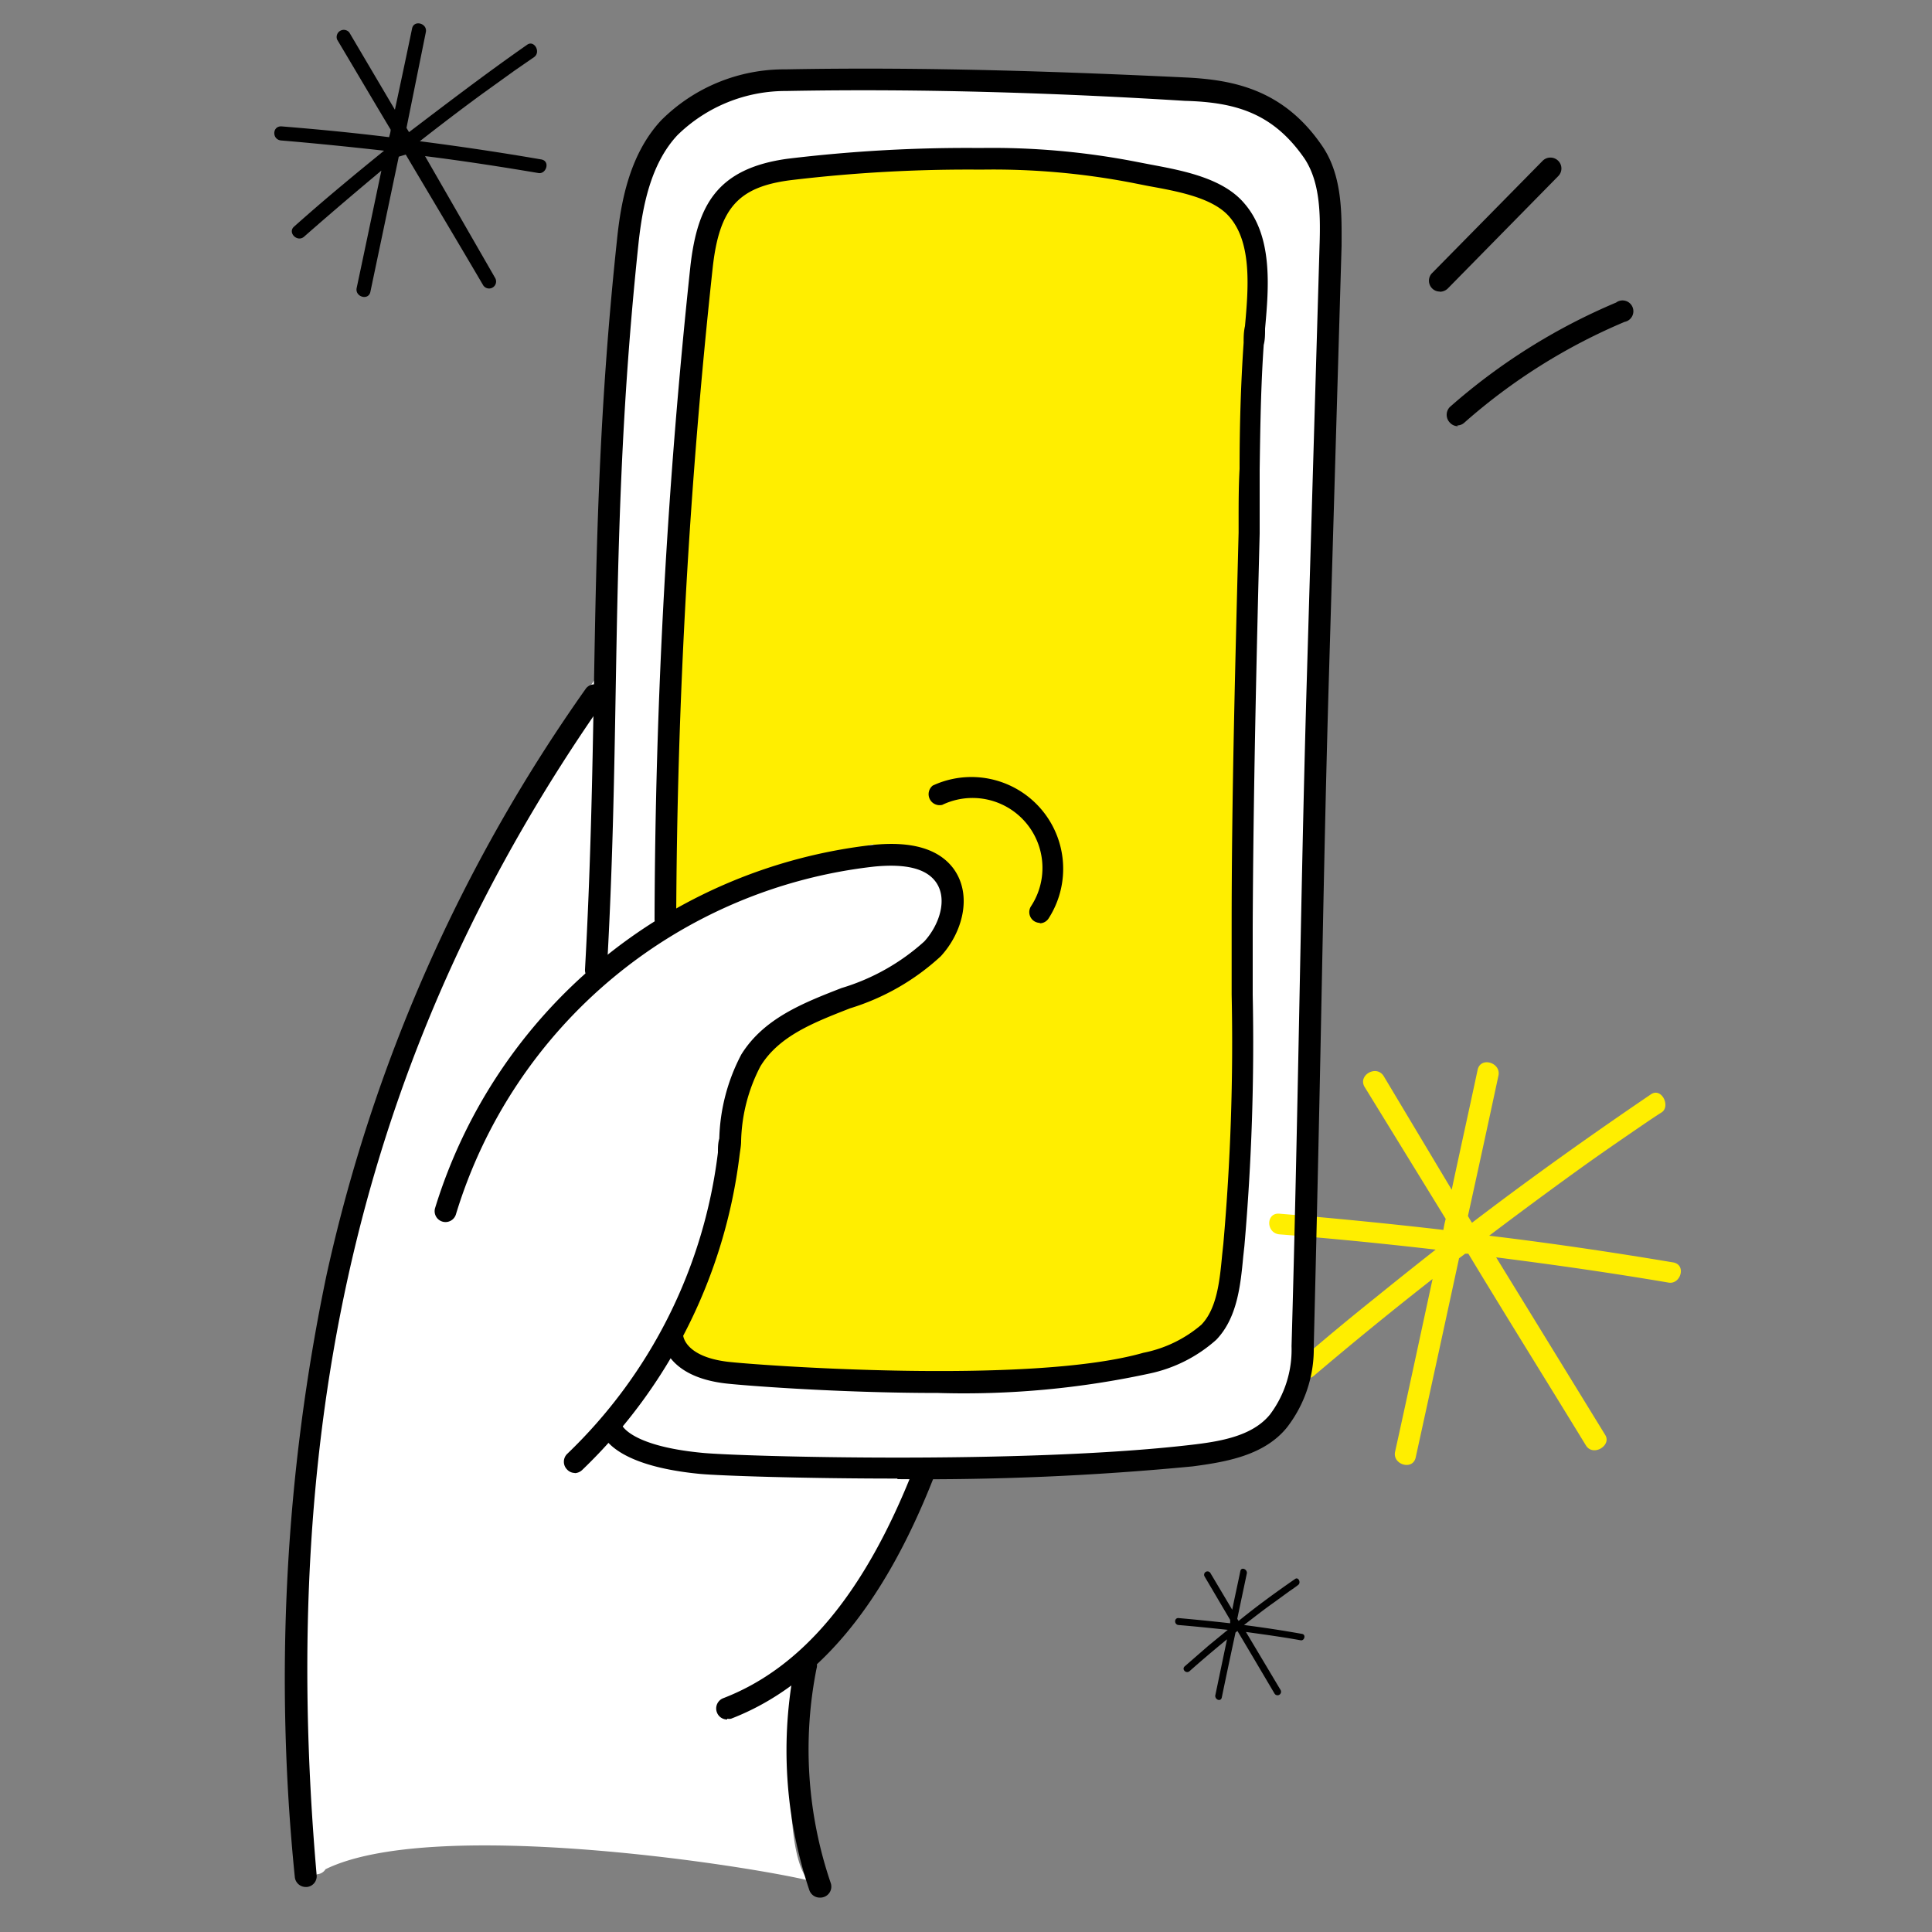
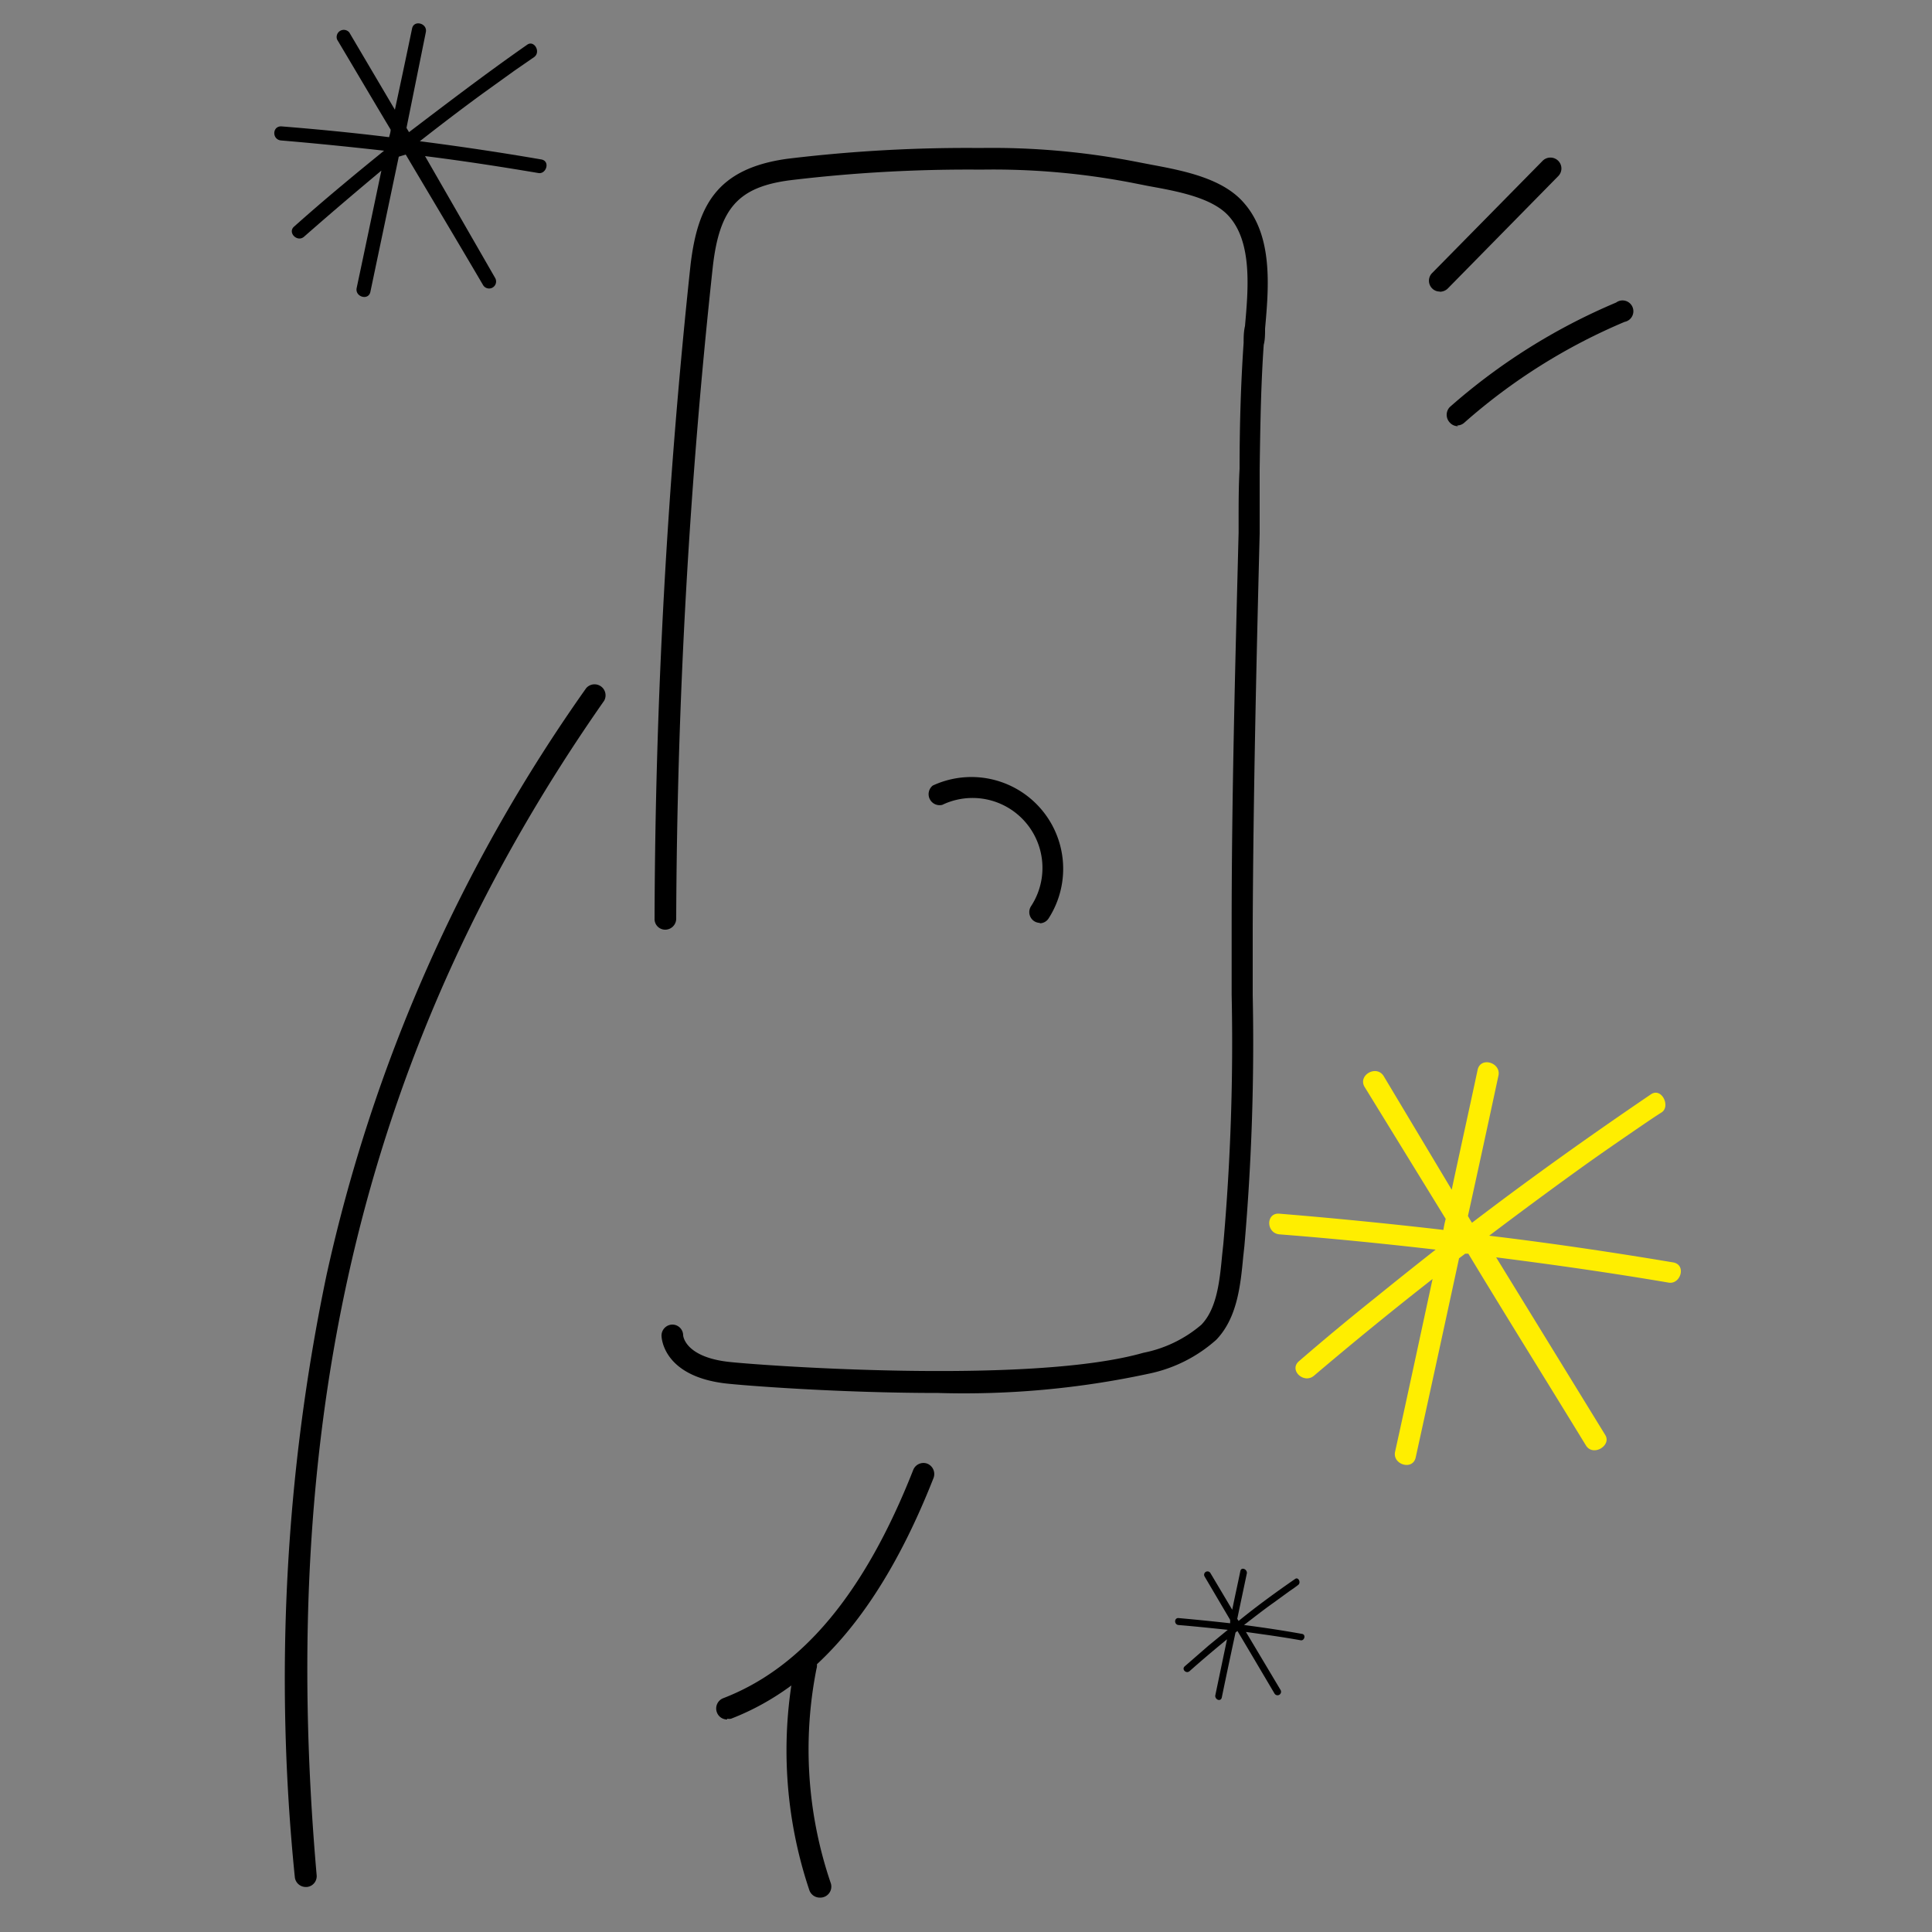
<svg xmlns="http://www.w3.org/2000/svg" id="1952590233" data-name="Camada 1" viewBox="0 0 100 100" class="svg u_1952590233" data-icon-custom="true" data-icon-name="app.svg" data-hover-effect="forward">
  <rect x="0" y="0" width="100" height="100" fill="#808080" stroke="none" />
  <defs>
    <style>.cls-1-1952590233{fill:#fff;}.cls-2-1952590233{fill:#fe0;}</style>
  </defs>
  <title>
    <fontsninja-text id="fontsninja-text-189" class="fontsninja-family-1931">app</fontsninja-text>
  </title>
-   <path class="cls-1-1952590233" d="M41.93,97.33a.76.76,0,0,0,.57.26C42.86,97.59,42.62,97.49,41.93,97.33Z" />
-   <path class="cls-1-1952590233" d="M68.81,13.37C68.29,3.44,62,4.22,62,4.22H41.34a6.7,6.7,0,0,0-1,0h-.53v0a14.19,14.19,0,0,0-4,1.12c-5.26,2.31-4.25,21.54-4.25,21.54l-.23,7.81a.61.61,0,0,0-.37.23l-.86,1.26A83.49,83.49,0,0,0,20,56.46a44.24,44.24,0,0,0-2.48,8.93A101.8,101.8,0,0,0,15.86,96.5c0,.29.32.67.56.51h0a.55.55,0,0,0,.43-.26c5.49-2.69,21.42-.26,25,.58-1.57-1.65-.72-10.44-.72-10.44s-3.57,2.09-.06-.74S48,75.74,48,75.74s9.46.57,14.88-.33,4.4-5,4.4-5l.37-15.93S69.33,23.3,68.81,13.37Z" />
  <path class="cls-2-1952590233" d="M86.59,65.34c-3.16-.53-6.34-1-9.51-1.38,1.6-1.21,3.22-2.41,4.85-3.58.85-.61,1.72-1.21,2.58-1.8a.07.07,0,0,1,0,0c.5-.34,1-.69,1.49-1s0-1.33-.56-.93c-3.15,2.14-6.24,4.34-9.25,6.64-.08-.12-.14-.23-.21-.35q.8-3.63,1.58-7.27c.14-.67-.93-1-1.08-.29-.44,2.07-.9,4.13-1.34,6.2L71.62,55.7c-.37-.6-1.33-.06-1,.54l4.21,6.85a5.23,5.23,0,0,0-.12.57q-4.23-.49-8.49-.84c-.7-.06-.7,1,0,1.07,2.71.21,5.4.48,8.09.79-1.06.83-2.11,1.67-3.16,2.52q-2,1.6-3.91,3.25c-.55.46.25,1.21.78.75,2-1.7,4.06-3.38,6.13-5-.65,3-1.29,6-1.94,8.94-.15.67.93,1,1.07.28q1.13-5.15,2.24-10.29l.32-.24H76c2,3.31,4.06,6.61,6.09,9.93.37.59,1.33,0,1-.54l-5.65-9.2c3,.38,6,.81,8.94,1.31C87,66.48,87.3,65.45,86.59,65.34Z" />
-   <path class="cls-2-1952590233" d="M35.05,23.79S35.4,9.86,39.26,9,54,8.06,54,8.06l8.17,1.63s3.78,1.38,3.26,5.25-1,18.65-1,18.65l.09,24.16-.78,7.83v2.15A8.19,8.19,0,0,1,59,70.57c-3.09.6-15.3.77-15.3.77L36,70.82l-1-1.54,2.84-8.69.34-4.73,2.41-3s9.42-2.15,8.68-7c-.17-1.15-4.12-2.16-4.12-2.16l-6.28,1.81-4.49,2.58Z" />
-   <path d="M29.76,76.24a.55.55,0,0,1-.41-.18.57.57,0,0,1,0-.8,25.93,25.93,0,0,0,7.81-15.61c0-.24,0-.48.07-.72a9.88,9.88,0,0,1,1.14-4.35c1.16-1.87,3.21-2.67,5.19-3.44a11.17,11.17,0,0,0,4.28-2.41c.77-.84,1.24-2.2.59-3.09-.5-.68-1.53-.94-3.14-.79a25.6,25.6,0,0,0-21.69,18,.56.56,0,1,1-1.08-.32A26.85,26.85,0,0,1,45.2,43.73c2-.2,3.4.21,4.16,1.24,1,1.39.44,3.33-.67,4.53A12.18,12.18,0,0,1,44,52.19c-1.89.74-3.68,1.43-4.64,3a8.79,8.79,0,0,0-1,3.87c0,.24-.05.49-.08.73a27.12,27.12,0,0,1-8.15,16.3.59.59,0,0,1-.39.16" />
  <path d="M37.64,89a.56.56,0,0,1-.53-.36.57.57,0,0,1,.32-.74c4.11-1.58,7.33-5.45,9.84-11.82a.57.57,0,0,1,.73-.32.58.58,0,0,1,.32.74c-2.63,6.68-6.06,10.75-10.48,12.46a.51.51,0,0,1-.2,0" />
  <path d="M42.43,98.22a.57.57,0,0,1-.54-.39,22.71,22.71,0,0,1-.74-11.68.57.57,0,1,1,1.11.23A21.44,21.44,0,0,0,43,97.47a.57.57,0,0,1-.54.75" />
-   <path d="M46.45,76.53c-5,0-9.23-.15-10.21-.24-4.67-.45-5.14-2.08-5.19-2.4l1.12-.16a.1.1,0,0,0,0,0s.4,1.11,4.19,1.47c1.94.19,16.55.6,25.25-.41,1.58-.18,3.21-.46,4.12-1.57a5.58,5.58,0,0,0,1.12-3.54c.16-5.6.28-11.35.39-16.91s.22-11.31.38-16.92l.68-23.14c.06-1.75,0-3.31-.77-4.49-1.63-2.37-3.58-2.93-6.2-3C55.24,4.84,48,4.57,40.69,4.71A8,8,0,0,0,35.06,7c-1.4,1.5-1.8,3.73-2,5.49-.93,8.74-1.06,15.73-1.19,23.13-.08,4.61-.16,9.37-.46,14.61a.57.57,0,0,1-.6.53.55.55,0,0,1-.53-.59c.29-5.22.38-10,.46-14.57.13-7.42.26-14.44,1.2-23.23.2-1.94.65-4.39,2.28-6.14a9,9,0,0,1,6.44-2.64c7.38-.14,14.61.13,20.71.42,2.49.12,5.08.63,7.07,3.55,1.08,1.58,1,3.65,1,5.16l-.68,23.14c-.16,5.6-.27,11.34-.38,16.9S68.14,64.07,68,69.68A6.64,6.64,0,0,1,66.6,73.9c-1.18,1.44-3.14,1.77-4.87,2a145.25,145.25,0,0,1-15.28.66" />
  <path d="M48.58,72.1c-5.28,0-10.26-.4-11.08-.5-3.2-.4-3.26-2.38-3.26-2.47a.57.57,0,0,1,.56-.57h0a.56.56,0,0,1,.56.55c0,.07.13,1.1,2.27,1.37,1.35.17,15.63,1.23,21.55-.46a6.56,6.56,0,0,0,3-1.45c.81-.84.95-2.26,1.08-3.63l.06-.56a118.56,118.56,0,0,0,.43-12.9c0-1.16,0-2.36,0-3.54,0-6.79.19-13.69.36-20.37V27c0-.91,0-1.83.05-2.73,0-2.14.06-4.35.21-6.53,0-.27,0-.56.07-.86.17-1.91.38-4.29-.8-5.65-.85-1-2.7-1.33-4.19-1.6l-.86-.17a37.93,37.93,0,0,0-7.81-.68,77,77,0,0,0-9.89.55c-2.68.35-3.66,1.45-4,4.52A325,325,0,0,0,35,47.57a.57.57,0,0,1-.57.55h0a.55.55,0,0,1-.55-.57,327.46,327.46,0,0,1,1.86-33.82c.36-3.05,1.33-5,5-5.51a77.22,77.22,0,0,1,10-.56,39,39,0,0,1,8,.7l.83.16c1.66.31,3.73.7,4.83,2,1.5,1.72,1.27,4.36,1.08,6.49,0,.29,0,.57-.07.84-.15,2.14-.18,4.34-.21,6.46,0,.9,0,1.84,0,2.75v.56c-.17,6.67-.33,13.57-.36,20.35,0,1.17,0,2.37,0,3.52a121.12,121.12,0,0,1-.43,13l-.06.55c-.14,1.49-.31,3.18-1.4,4.31a7.52,7.52,0,0,1-3.48,1.75,45.42,45.42,0,0,1-10.92,1" />
  <path d="M53.84,47.77a.59.59,0,0,1-.31-.09.56.56,0,0,1-.16-.78,3.62,3.62,0,0,0-4.6-5.24.57.57,0,0,1-.49-1,4.75,4.75,0,0,1,6,6.87.55.55,0,0,1-.47.26" />
  <path d="M74.52,15.09a.54.54,0,0,1-.39-.16.56.56,0,0,1,0-.8l5.72-5.81a.57.57,0,0,1,.8,0,.56.56,0,0,1,0,.8l-5.72,5.82a.59.59,0,0,1-.41.16" />
  <path d="M75.47,22.06a.56.56,0,0,1-.43-.19.58.58,0,0,1,0-.8,31.5,31.5,0,0,1,8.61-5.41.56.56,0,1,1,.44,1,30.28,30.28,0,0,0-8.3,5.22.54.54,0,0,1-.37.14" />
  <path d="M28,8.25c-2.09-.36-4.17-.67-6.27-.94,1.06-.83,2.12-1.64,3.2-2.43l1.71-1.23,0,0,1-.69c.38-.27,0-.91-.36-.64-2.08,1.45-4.11,3-6.11,4.52l-.13-.22,1-4.95c.1-.46-.61-.66-.71-.2-.29,1.4-.59,2.81-.89,4.21l-2.36-4a.37.37,0,0,0-.63.37c.93,1.56,1.84,3.11,2.77,4.66,0,.13-.05.26-.08.39-1.86-.23-3.72-.41-5.59-.56-.47,0-.47.69,0,.73,1.78.15,3.55.33,5.33.53-.7.57-1.39,1.13-2.08,1.71q-1.3,1.08-2.58,2.22c-.35.31.17.83.52.52,1.33-1.17,2.67-2.31,4-3.42-.42,2-.85,4.06-1.28,6.08-.09.46.61.66.71.2l1.47-7L21,8H21c1.34,2.26,2.68,4.5,4,6.75a.36.36,0,0,0,.63-.36L22,8.08c2,.25,3.93.55,5.89.88C28.29,9,28.49,8.32,28,8.25Z" />
  <path d="M67.39,84.57c-1-.18-2-.33-3-.46.51-.39,1-.78,1.54-1.16l.81-.59,0,0c.16-.11.31-.21.46-.33s0-.43-.17-.3c-1,.69-2,1.42-2.92,2.17l-.07-.11.5-2.37c0-.22-.3-.32-.34-.1-.14.68-.29,1.35-.42,2l-1.13-1.9a.17.17,0,1,0-.3.18l1.32,2.24a1.16,1.16,0,0,1,0,.18c-.88-.1-1.78-.19-2.68-.27-.22,0-.22.33,0,.36.85.07,1.71.16,2.56.25l-1,.82-1.23,1.07c-.17.15.07.4.25.25.63-.56,1.28-1.11,1.94-1.65l-.61,2.92c0,.22.29.32.34.09.23-1.12.47-2.24.71-3.36l.1-.08h0c.64,1.07,1.28,2.16,1.92,3.24a.18.18,0,0,0,.31-.19l-1.79-3c.94.13,1.89.26,2.83.43C67.52,84.94,67.61,84.6,67.39,84.57Z" />
  <path d="M15.83,97.67a.57.57,0,0,1-.57-.51,102.11,102.11,0,0,1,1.63-31.11A83.57,83.57,0,0,1,30.34,35.62a.57.57,0,0,1,.93.65C19,53.8,14.29,73.11,16.39,97.06a.56.56,0,0,1-.51.61h-.05" />
</svg>